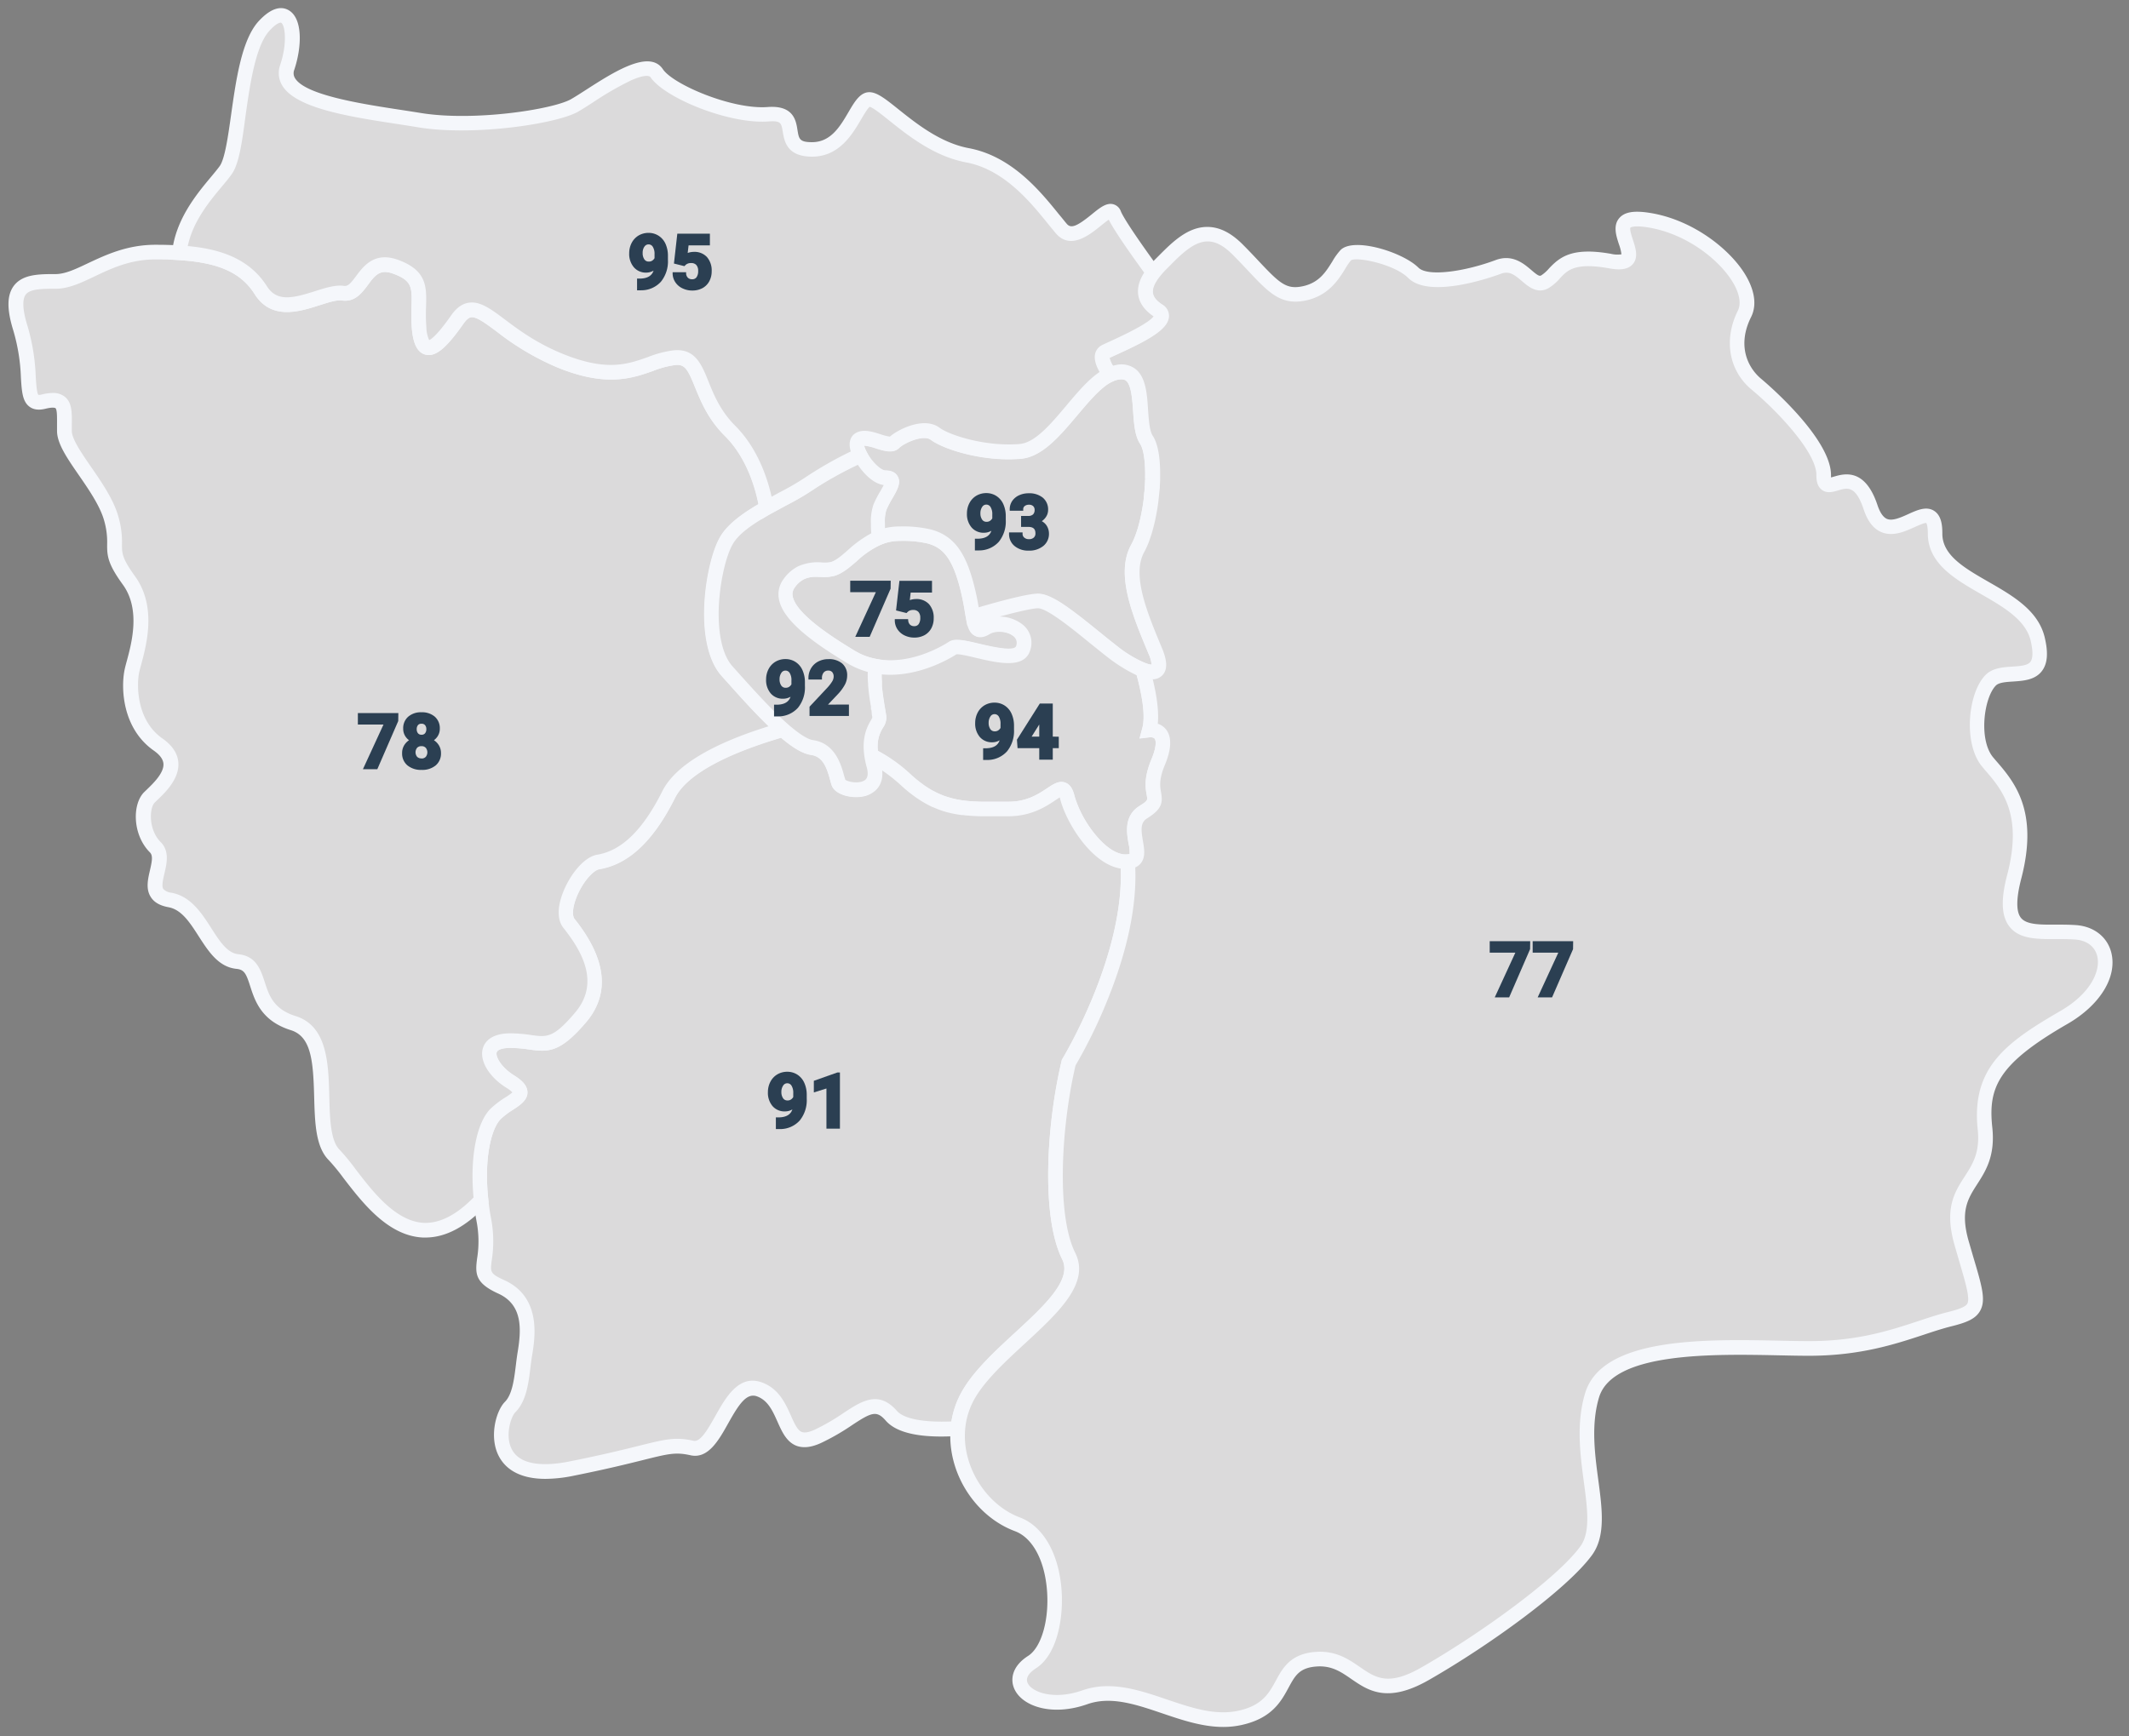
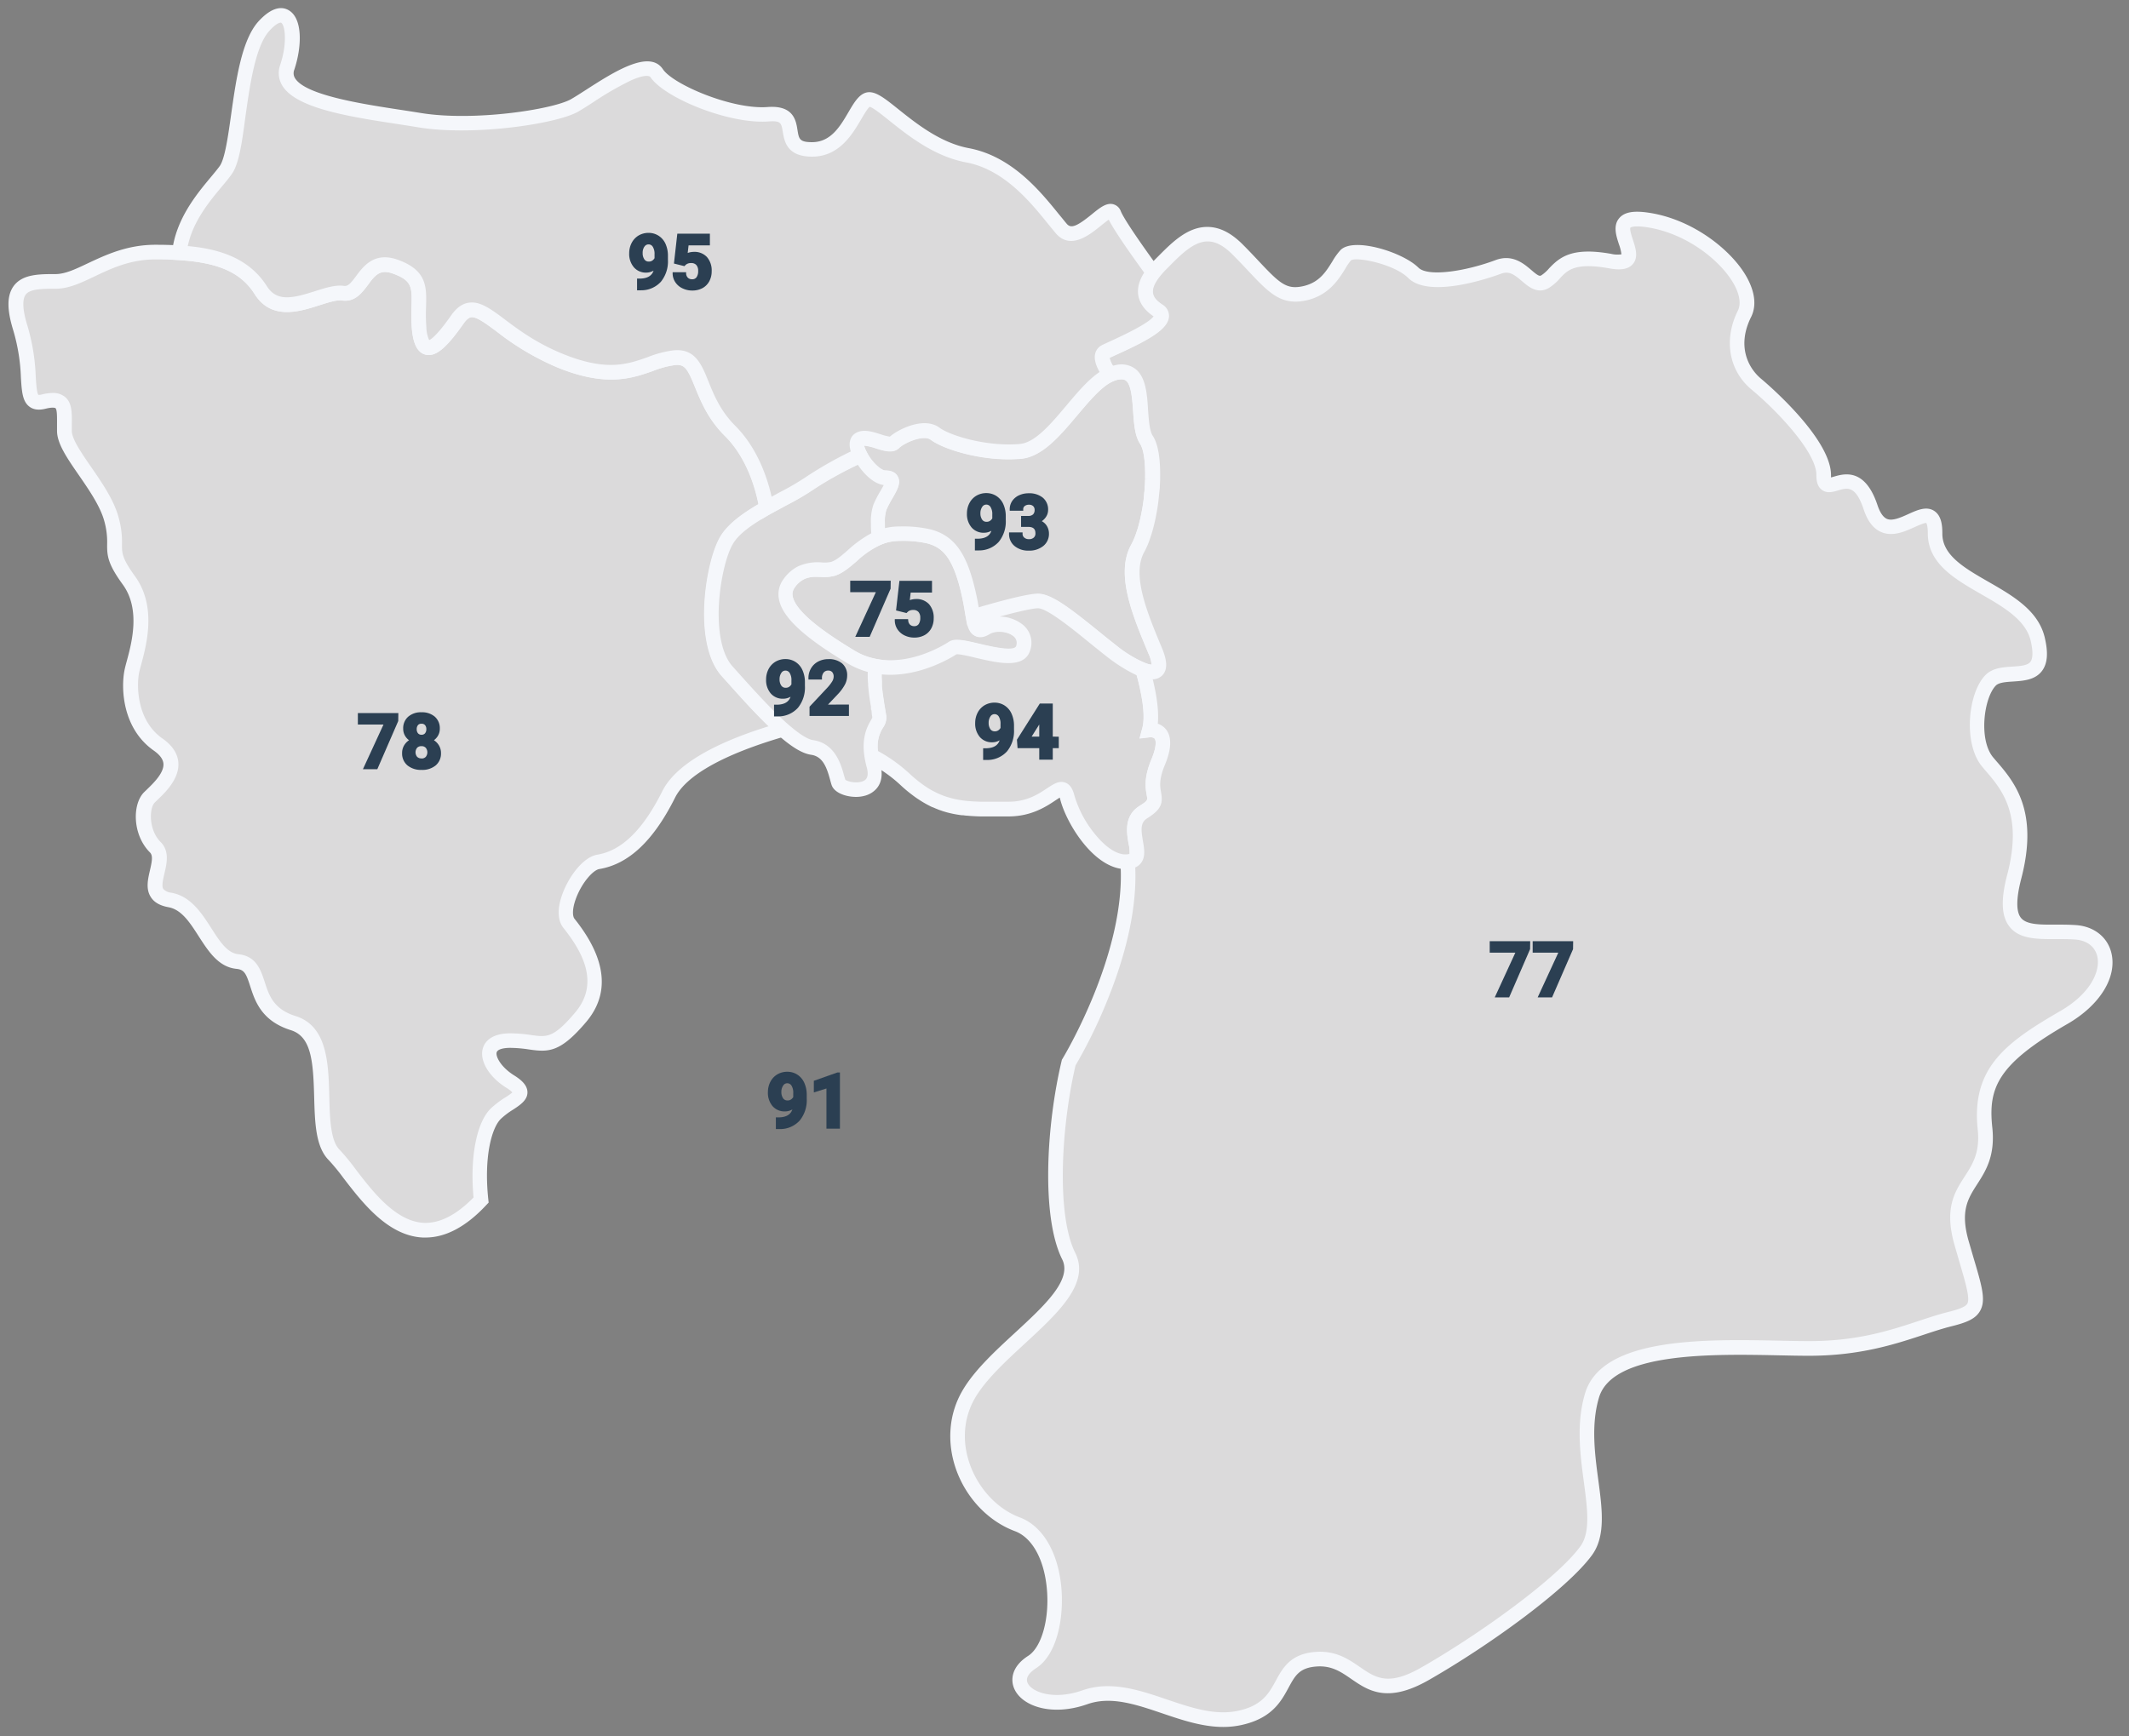
<svg xmlns="http://www.w3.org/2000/svg" viewBox="0 0 726.1 592.35">
  <rect x="0" y="0" width="726.1" height="592.35" fill="#808080" stroke="none" />
  <path d="m349 221c-2 7-21-2-24 0-2.45 1.63-14.22 8.59-26.63 6.2a25.1 25.1 0 0 1 -6.37-2.12c-.67-.32-1.34-.68-2-1.08q-2.1-1.26-4.08-2.52c-12.83-8.14-21.45-16.13-16.92-22.48a11 11 0 0 1 4.07-3.63c4-2 8.14-.46 10.93-1.37 4.7-1.53 8.63-7.71 15.56-10.55a19.15 19.15 0 0 1 7.44-1.45 40.17 40.17 0 0 1 9.85.92c5.8 1.5 9.44 5.26 12.15 14.08.24.78.46 1.54.66 2.27a111.51 111.51 0 0 1 2.23 11c.7 4 1.29 5.43 4.11 3.74 5-3.01 15-.01 13 6.99z" fill="#dbdadb" />
  <path d="m303.64 230.19a30.58 30.58 0 0 1 -5.74-.53 28 28 0 0 1 -7-2.33c-.74-.36-1.48-.76-2.2-1.19q-2.11-1.27-4.12-2.55c-12-7.6-18.06-13.69-19.13-19.17a8.62 8.62 0 0 1 1.51-6.87 13.6 13.6 0 0 1 5-4.42 16.35 16.35 0 0 1 8.14-1.33 10.8 10.8 0 0 0 3.12-.18c1.75-.57 3.58-2.14 5.7-4a35.47 35.47 0 0 1 9.69-6.52 21.56 21.56 0 0 1 8.39-1.6 42.09 42.09 0 0 1 10.48 1c6.9 1.79 11.06 6.5 13.91 15.77.25.8.47 1.58.68 2.34a94.27 94.27 0 0 1 2 9.54c.1.6.19 1.16.28 1.67.15.86.29 1.53.42 2 3.93-2.32 9.93-1.88 13.69 1a7.94 7.94 0 0 1 2.94 8.87c-1.9 6.66-11.14 4.47-18.56 2.72-2.38-.57-5.6-1.33-6.65-1.2-1.84 1.19-11.35 6.98-22.55 6.98zm-25.05-33.42a9.5 9.5 0 0 0 -4.4.84 8.44 8.44 0 0 0 -3.15 2.84 3.65 3.65 0 0 0 -.68 3c.77 3.93 6.45 9.28 16.9 15.91 1.3.83 2.65 1.66 4 2.49.58.35 1.18.67 1.79 1a22.37 22.37 0 0 0 5.75 1.92c12.08 2.33 23.52-5 24.79-5.82 1.94-1.29 4.89-.68 10.37.62 3.59.85 12 2.85 12.61.77a3 3 0 0 0 -1.18-3.52c-2.12-1.62-6-1.93-8.13-.65-.68.41-2.72 1.63-4.73.71-2.22-1-2.7-3.74-3.13-6.15-.1-.53-.19-1.1-.3-1.72a87.13 87.13 0 0 0 -1.88-9.06c-.19-.69-.41-1.43-.64-2.19-2.69-8.75-6.1-11.28-10.39-12.39a37.5 37.5 0 0 0 -9.22-.84 16.56 16.56 0 0 0 -6.48 1.26 30.83 30.83 0 0 0 -8.34 5.69c-2.42 2.08-4.71 4.05-7.41 4.93a14.33 14.33 0 0 1 -4.8.42z" fill="#f5f7fb" />
  <path d="m389.75 228.52a45.83 45.83 0 0 1 -10.75-6.52c-1.11-.86-2.24-1.77-3.39-2.69-8.22-6.62-17.22-14.31-21.61-14.31-3.37 0-14.94 3.19-22.11 5.26a111.51 111.51 0 0 0 -2.23-11c-.2-.73-.42-1.49-.66-2.27-2.71-8.82-6.35-12.58-12.15-14.08a40.17 40.17 0 0 0 -9.85-.91 19.15 19.15 0 0 0 -7.44 1.45l-.06-.75c-.08-1-.14-2.07-.17-3.07 0-.4 0-.8 0-1.19a16.09 16.09 0 0 1 .67-5.44c2-5 7-10 2-10-3.05 0-6.84-4.09-8.65-7.73-1.16-2.34-1.51-4.49-.34-5.27 3-2 10 3 12 1s10-6 14-3 17 7 29 6c11.09-.92 20.48-21.5 30.52-26.19a10.27 10.27 0 0 1 2.47-.81c11-2 6 17 10 23 1.57 2.35 2.21 7.17 2.12 12.7v.83l-.12 1.47v.74s-.05.66-.07 1-.07.88-.11 1.32-.09.87-.14 1.32c0 .29-.07.58-.1.88-.08.58-.15 1.17-.24 1.75 0 .29-.09.58-.13.87-.09.58-.19 1.16-.3 1.73a59.29 59.29 0 0 1 -1.48 6.29c-.06.19-.11.39-.17.57a3.56 3.56 0 0 1 -.13.39c-.07.25-.15.49-.24.73a26.91 26.91 0 0 1 -1.89 4.41c-5 9 1 23 6 35 3 7.13.3 8.26-4.25 6.52z" fill="#dbdadb" />
  <path d="m392.92 231.74a11.78 11.78 0 0 1 -4.06-.88 47.9 47.9 0 0 1 -11.4-6.89c-.95-.73-1.92-1.51-2.9-2.3l-.51-.41-2.49-2c-6.12-5-14.49-11.75-17.56-11.75-1.06 0-5.28.5-21.42 5.16l-2.66.77-.49-2.73c-.1-.53-.19-1.1-.3-1.72a87.13 87.13 0 0 0 -1.88-9.06c-.19-.69-.41-1.43-.64-2.19-2.69-8.75-6.1-11.28-10.39-12.39a37.5 37.5 0 0 0 -9.22-.84 16.56 16.56 0 0 0 -6.48 1.26l-3.18 1.31-.34-4.18c-.09-1.17-.15-2.21-.18-3.2 0-.43 0-.85 0-1.26a17.7 17.7 0 0 1 .87-6.36 36.15 36.15 0 0 1 2.39-4.65c.34-.59.77-1.34 1.1-2-3.79-.51-7.32-4.4-9.29-7.67h-.08l-.7-1.39c-2.73-5.51-.55-7.75.51-8.46 2.54-1.69 5.83-.66 8.72.26a17.94 17.94 0 0 0 3.16.81c2.63-2.34 11.6-7.05 17-3 3.26 2.44 15.51 6.49 27.29 5.51 5.24-.44 10.66-6.88 15.9-13.11 4.58-5.44 8.91-10.58 13.77-12.86a13 13 0 0 1 3.1-1 8 8 0 0 1 6.6 1.32c3.57 2.77 4 8.46 4.34 14 .24 3.36.5 7.17 1.58 8.79 2.23 3.35 2.61 9.53 2.54 14.13v.82.14l-.11 2.28c0 .29 0 .58-.06.87l-.45 4.34c-.05.4-.11.81-.17 1.2l-.12.83c-.1.65-.21 1.26-.33 1.86a61.39 61.39 0 0 1 -1.53 6.53l-.07.24c0 .12-.07.24-.11.36s-.1.31-.15.45-.17.54-.27.81a29.13 29.13 0 0 1 -2 4.74c-4.39 7.77 1.02 20.77 5.75 32.15l.28.66c1.18 2.85 2.49 6.91.14 9.33a4.71 4.71 0 0 1 -3.5 1.37zm-38.92-29.24c4.51 0 10.83 4.86 20.71 12.87.83.67 1.65 1.34 2.47 2l.5.41c1 .77 1.92 1.53 2.85 2.25a42.77 42.77 0 0 0 10.1 6.16 8 8 0 0 0 2.11.55 11.1 11.1 0 0 0 -1.06-3.78l-.27-.66c-5.21-12.48-11.1-26.62-5.61-36.51a24.39 24.39 0 0 0 1.71-4c.09-.25.15-.42.2-.6l.33-1a57.6 57.6 0 0 0 1.4-6c.11-.56.2-1.11.29-1.66l.12-.83c.07-.4.11-.77.16-1.13l.08-.62v-.44l.11-.95c0-.26.05-.51.08-.76l.1-1.26c0-.29 0-.62.07-.95l.09-2.07h2.5l-2.5-.09c0-.23 0-.45 0-.68.09-5.38-.55-9.59-1.7-11.31-1.82-2.73-2.1-6.86-2.41-11.23-.27-4-.62-8.95-2.42-10.35-.21-.17-.86-.67-2.64-.35a7.79 7.79 0 0 0 -1.88.62c-3.86 1.8-8 6.75-12.05 11.54-5.9 7-12 14.27-19.31 14.87-12.78 1.07-26.27-3.16-30.71-6.49-2.48-1.86-9 1.07-10.73 2.77-2 2-5 1.09-7.95.18a18 18 0 0 0 -4-.95 7 7 0 0 0 .6 1.8l.18.36c1.75 3.51 4.93 6.34 6.41 6.34 2 0 3.42.66 4.17 2 1.27 2.2-.14 4.64-1.77 7.47a33.23 33.23 0 0 0 -2.08 4 13.21 13.21 0 0 0 -.51 4.51v1.13.52a21.74 21.74 0 0 1 5.15-.59 42.09 42.09 0 0 1 10.48 1c6.9 1.79 11.06 6.5 13.91 15.77.25.8.47 1.58.68 2.34a86.58 86.58 0 0 1 1.82 8.48c10.85-3.18 17.62-4.68 20.22-4.68z" fill="#f5f7fb" />
  <path d="m395 260c-5 12 3 12-5 17-7.81 4.88 2.49 16.44-5.4 17a5.74 5.74 0 0 1 -.6 0c-9 0-18-14-20-22s-6 4-20 4c-3 0-5.75.05-8.36 0h-1.09q-1.17 0-2.31-.09c-.69 0-1.37-.08-2-.15-.46 0-.92-.08-1.37-.14l-.46-.05a36.08 36.08 0 0 1 -4.82-1l-.88-.26-.71-.23h-.08c-.33-.11-.67-.23-1-.36l-.6-.24c-.38-.15-.77-.32-1.15-.49l-.9-.43-.7-.37c-.65-.34-1.31-.72-2-1.13-.3-.19-.61-.38-.91-.59s-.57-.37-.85-.57l-.18-.13q-.45-.31-.9-.66a46.23 46.23 0 0 1 -3.73-3.11 49.9 49.9 0 0 0 -11.69-8.2c-1.32-8.42 2.69-11 2.69-12.8 0-.07 0-.16 0-.27 0-.1 0-.22-.05-.35s0-.32-.07-.5 0-.19-.05-.29v-.18l-.06-.35a.5.5 0 0 1 0-.12c0-.2-.07-.42-.11-.64s-.07-.38-.11-.58-.08-.47-.12-.72c-.05-.29-.1-.6-.16-.91l-.27-1.09c-.11-.67-.21-1.36-.31-2.08 0-.18 0-.36-.07-.54 0-.36-.09-.72-.13-1.08s-.08-.77-.11-1.16c0-.19 0-.37-.05-.56v-.41c0-.21 0-.41 0-.61a31.11 31.11 0 0 1 .07-5.39c12.41 2.39 24.18-4.57 26.63-6.2 3-2 22 7 24 0s-8-10-13-7c-2.82 1.69-3.41.21-4.11-3.74 7.17-2.07 18.74-5.26 22.11-5.26 4.39 0 13.39 7.69 21.61 14.31 1.15.92 2.28 1.83 3.39 2.69a45.83 45.83 0 0 0 10.75 6.52c2.08 7.36 3.62 15.47 2.25 20.48a4.85 4.85 0 0 1 3 .69c1.56 1.12 2.7 3.8-.03 10.34z" fill="#dbdadb" />
  <path d="m384 296.5c-10.8 0-20.34-15.56-22.43-23.89a5.27 5.27 0 0 0 -.14-.52c-.46.27-1 .65-1.54 1-3 2-8.13 5.42-15.89 5.42h-3.18c-1.81 0-3.54 0-5.22 0h-1.05c-.87 0-1.66-.05-2.44-.09s-1.46-.09-2.17-.16c-.42 0-.94-.08-1.44-.15h-.13-.33a38.9 38.9 0 0 1 -5.16-1l-.95-.28-.63-.2-.26-.1c-.36-.11-.72-.24-1.08-.38l-.65-.27c-.4-.15-.81-.33-1.2-.51h-.09c-.31-.14-.61-.28-.91-.44s-.52-.26-.77-.4c-.66-.35-1.38-.76-2.1-1.21l-.18-.11-.84-.55c-.24-.15-.56-.36-.87-.58l-.15-.11c-.34-.24-.67-.48-1-.74a46.63 46.63 0 0 1 -3.89-3.24 47.43 47.43 0 0 0 -11.1-7.79l-1.17-.57-.2-1.29c-1.07-6.85 1.06-10.56 2.21-12.55.14-.26.33-.59.43-.79v-.3c0-.1 0-.2-.05-.3l-.12-.75a1.72 1.72 0 0 1 0-.26c0-.1 0-.2-.05-.31v-.23c0-.06 0-.19-.06-.32v-.22l-.16-.17v-.86c0-.2-.06-.41-.1-.61l-.17-1.07c-.11-.66-.21-1.37-.32-2.12a3.94 3.94 0 0 0 -.06-.47l-.15-1.21c0-.42-.08-.83-.11-1.25 0-.19-.05-.4-.06-.62v-.34c0-.2 0-.43-.05-.65a33.67 33.67 0 0 1 .09-5.83l.3-2.69 2.65.52c12.07 2.32 23.51-5 24.78-5.83 1.94-1.29 4.89-.68 10.37.62 3.59.85 12 2.85 12.61.77a3 3 0 0 0 -1.18-3.52c-2.12-1.62-6-1.93-8.13-.65-.68.41-2.72 1.63-4.73.71-2.22-1-2.7-3.74-3.13-6.15l-.39-2.22 2.16-.62c12.31-3.56 20-5.36 22.8-5.36 4.51 0 10.83 4.86 20.71 12.87.83.67 1.65 1.34 2.47 2l.5.41c1 .77 1.92 1.53 2.85 2.25a42.77 42.77 0 0 0 10.1 6.16l1.18.44.35 1.22c2.27 8 3.19 14.43 2.74 19a6.55 6.55 0 0 1 1.48.73c2.32 1.58 4.34 5.17.93 13.35-2.08 5-1.64 7.42-1.29 9.37.66 3.63.14 5.77-4.69 8.79-2.31 1.44-2.22 3.58-1.5 7.79.46 2.68.94 5.46-.69 7.53a5.75 5.75 0 0 1 -4.32 2 7.27 7.27 0 0 1 -1.04-.1zm-22-29.76a3.74 3.74 0 0 1 1.37.26c1.92.74 2.64 2.74 3.06 4.39a37.46 37.46 0 0 0 6.89 13c3.68 4.61 7.47 7.11 10.68 7.11a1.72 1.72 0 0 0 .33 0h.1a2.06 2.06 0 0 0 .82-.17 13.18 13.18 0 0 0 -.35-3.55c-.65-3.79-1.63-9.5 3.78-12.88 2.77-1.74 2.75-1.88 2.42-3.66-.42-2.32-1.06-5.82 1.59-12.18 1.89-4.54 1.66-6.76.89-7.28a2.45 2.45 0 0 0 -1.3-.28l-3.6.34.91-3.48c.68-2.5.88-7.64-1.92-18a53.06 53.06 0 0 1 -10.21-6.4c-.95-.73-1.92-1.51-2.9-2.3l-.51-.41-2.49-2c-6.12-5-14.49-11.75-17.56-11.75-.85 0-3.72.32-13.09 2.84a12.9 12.9 0 0 1 7.55 2.48 7.94 7.94 0 0 1 2.94 8.87c-1.9 6.66-11.14 4.47-18.56 2.72-2.38-.57-5.6-1.33-6.65-1.2-2 1.3-13.05 8-25.47 6.85 0 .75 0 1.54.07 2.37v.53.47.43.14c0 .36.07.73.11 1.09l.12 1c0 .2.05.41.07.61.09.63.19 1.3.3 2l.16 1.06v.09l.55 3.25a3.83 3.83 0 0 1 .07.43c0 .15.05.3.07.43s.05.4.07.53v.19.38a6.15 6.15 0 0 1 -1.12 3.13 11.87 11.87 0 0 0 -1.76 8 54.23 54.23 0 0 1 11.07 8 44 44 0 0 0 3.52 2.93l.84.62.17.12.78.53c.29.2.51.33.72.47l.18.11c.6.37 1.21.72 1.79 1l.69.36.75.36c.37.16.72.32 1.07.45l.11.05.4.16c.37.15.67.25 1 .35l.22.08.48.15.85.25a33.47 33.47 0 0 0 4.48.9l.44.05c.42.05.82.1 1.22.13.73.07 1.37.11 2 .14s1.48.07 2.24.09h1.06 5.11 3.38c6.24 0 10.21-2.65 13.11-4.58 1.73-1.14 3.27-2.17 4.89-2.17z" fill="#f5f7fb" />
-   <path d="m364.5 428.5c7 14-24 30-34 47a27.84 27.84 0 0 0 -3.79 11.84c-8.28.55-18.73.21-22.71-4.34-7-8-12 1-25 7s-9-12-20-16-14 22-23 20-11 1-41 7-25-17-21-21 4-12 5-18 3-18-8-23-3-7-6-23c-.42-2.23-.74-4.44-1-6.6-1.42-13.38.66-25.1 5-29.4 5-5 13-6 5-11s-11-14 0-14 13 5 24-8 0-27-4-32 4-20 10-21 15-5 24-23c5.36-10.72 24.2-17.89 39-22.16 3.84 3.38 7.36 5.78 10 6.16 7 1 8 9 9 12s15 5 12-6a29.59 29.59 0 0 1 -.69-3.2 49.9 49.9 0 0 1 11.69 8.2 46.23 46.23 0 0 0 3.72 3.1c.31.23.6.45.9.66l.18.13c.28.2.57.39.85.57s.61.4.91.59c.66.41 1.32.79 2 1.13l.7.37.9.43c.38.17.77.34 1.15.49l.6.24c.33.13.67.25 1 .36h.08l.71.23.88.26a36.08 36.08 0 0 0 4.82 1l.46.05c.45.06.91.11 1.37.14.67.07 1.35.11 2 .15s1.53.07 2.31.09h1.09 8.36c14 0 18-12 20-4s11 22 20 22a5.74 5.74 0 0 0 .6 0c2.33 31.9-20.1 68.53-20.1 68.53-4.99 20.98-6.99 51.98.01 65.98z" fill="#dbdadb" />
-   <path d="m186.06 504.49c-9.51 0-13.87-3.88-15.87-7.62-3.48-6.5-1.07-15.52 2-18.64 2.52-2.52 3.16-7.77 3.73-12.4.18-1.49.35-2.88.57-4.24 1.3-7.79 2-16.43-6.56-20.31-7.92-3.6-7.91-6.78-7.2-12.07a36.3 36.3 0 0 0 -.23-12.75c-.43-2.28-.76-4.57-1-6.81-1.5-14.13.73-26.47 5.68-31.42a31.24 31.24 0 0 1 5.08-3.88 21.83 21.83 0 0 0 2.39-1.7 10.41 10.41 0 0 0 -2-1.53c-6-3.73-9.29-9.27-8.09-13.47.55-1.92 2.51-5.15 9.42-5.15a48.85 48.85 0 0 1 7.08.59c5.37.74 7.6 1.06 15-7.7 8.76-10.36 1.89-21.41-4-28.83-2.1-2.62-2.17-6.89-.2-12 2.24-5.85 7-12.19 11.74-13 8.33-1.38 15.58-8.47 22.17-21.65 4.55-9.1 18.19-17 40.53-23.44l1.31-.38 1 .9c4.84 4.26 7.41 5.38 8.72 5.56 7.62 1.09 9.64 8.62 10.61 12.24.12.45.23.86.34 1.21.9.71 4.41 1.43 6.4.3.46-.26 1.86-1.06.89-4.61a30.11 30.11 0 0 1 -.75-3.48l-.72-4.72 4.29 2.09a52.93 52.93 0 0 1 12.28 8.61 44 44 0 0 0 3.52 2.93l.2.15.64.47.17.12.78.53c.29.2.51.33.72.47l.18.11c.6.37 1.21.72 1.79 1l.69.36.75.36c.37.16.72.32 1.07.45l.11.05.4.16c.37.15.67.25 1 .35l.22.08.48.15.85.25a33.47 33.47 0 0 0 4.48.9l.44.05c.42.05.82.1 1.22.13.73.07 1.37.11 2 .14s1.48.07 2.24.09h1.06 5.11 3.21c6.24 0 10.21-2.65 13.11-4.58 2.21-1.47 4.12-2.74 6.26-1.92 1.92.74 2.64 2.74 3.06 4.39 2 7.91 10.41 20.11 17.57 20.11a1.72 1.72 0 0 0 .33 0l2.57-.27.19 2.58c1 13.61-2.15 29.54-9.35 47.34a171.86 171.86 0 0 1 -10.9 22.33c-5 21.51-6.48 51.18-.1 63.92 5.17 10.34-5.71 20.38-17.22 31-6.51 6-13.24 12.22-16.87 18.39a25.37 25.37 0 0 0 -3.45 10.79l-.18 2.13-2.14.14c-12.68.85-21-.9-24.76-5.18-3.12-3.56-4.74-3-11.63 1.57a77.47 77.47 0 0 1 -10.44 6c-3.3 1.52-6 1.83-8.35 1-3.44-1.29-5-4.8-6.52-8.2-1.68-3.76-3.26-7.31-7-8.68-3.61-1.32-6.25 2.82-9.87 9.28-3.19 5.7-6.81 12.15-12.82 10.81-5.09-1.13-7.45-.54-16.24 1.65-5.3 1.32-12.54 3.12-23.73 5.36a48.38 48.38 0 0 1 -9.46 1.04zm-12.06-146.99c-2.58 0-4.34.58-4.61 1.53-.41 1.43 1.46 5.05 5.94 7.85 2.11 1.32 4.54 3.17 4.56 5.77s-2.34 4.25-4.85 5.89a25.65 25.65 0 0 0 -4.27 3.23c-3.11 3.11-5.77 13-4.24 27.37.21 2.1.52 4.25.93 6.4a41.4 41.4 0 0 1 .26 14.33c-.54 4.09-.61 4.61 4.31 6.85 12.75 5.8 10.43 19.74 9.44 25.69-.21 1.25-.38 2.59-.55 4-.66 5.44-1.41 11.6-5.15 15.34-1.55 1.54-3.64 8.13-1.17 12.74 3.2 6 12.59 5.5 19.91 4 11.07-2.22 18.25-4 23.5-5.31 9-2.23 12.3-3.07 18.53-1.68 2.4.53 5-4.2 7.38-8.37 3.59-6.42 8.07-14.4 15.93-11.54 5.78 2.1 8.06 7.23 9.9 11.35 1.14 2.57 2.22 5 3.71 5.55 1 .38 2.5.1 4.49-.82a72 72 0 0 0 9.79-5.69c6.11-4 11.88-7.84 18.14-.69 2.39 2.73 9.11 4 18.6 3.61a30.22 30.22 0 0 1 3.87-10.73c4-6.8 11-13.27 17.78-19.52 10.09-9.31 19.62-18.11 16.13-25.09-7.17-14.36-5.45-45.6-.19-67.7l.09-.39.21-.34c.21-.35 20.95-34.63 19.86-64.83-10.06-1.55-18.69-15.87-20.66-23.75a5.27 5.27 0 0 0 -.14-.52c-.46.27-1 .65-1.54 1-3 2-8.13 5.42-15.89 5.42h-3.18c-1.81 0-3.54 0-5.22 0h-1.05c-.87 0-1.66-.05-2.44-.09s-1.46-.09-2.17-.16c-.42 0-.94-.08-1.44-.15h-.13-.33a38.9 38.9 0 0 1 -5.16-1l-.95-.28-.63-.2-.26-.1c-.36-.11-.72-.24-1.08-.38l-.65-.27c-.4-.15-.81-.33-1.2-.51h-.09c-.31-.14-.61-.28-.91-.44s-.52-.26-.77-.4c-.66-.35-1.38-.76-2.1-1.21l-.18-.11-.84-.55c-.24-.15-.56-.36-.87-.58l-.15-.11-.78-.57-.19-.14a48.48 48.48 0 0 1 -3.92-3.27 54.39 54.39 0 0 0 -6.44-5.1c.64 6.24-4 8.18-5.52 8.65-4.22 1.27-10.58-.16-11.72-3.6-.16-.48-.32-1.07-.5-1.73-1.13-4.2-2.47-8-6.48-8.58-2.75-.4-6-2.26-10.27-5.86-19.9 5.89-32.38 13-36.14 20.5-7.36 14.71-15.81 22.68-25.83 24.35-2.08.34-5.84 4.47-7.89 9.84-1.4 3.66-1.3 6.22-.57 7.13 10.88 13.59 12.21 25.43 4 35.17-8.82 10.3-12.77 10.3-19.56 9.3a44.15 44.15 0 0 0 -6.39-.5z" fill="#f5f7fb" />
  <path d="m267 248.84c-14.78 4.27-33.62 11.44-39 22.16-9 18-18 22-24 23s-14 16-10 21 15 19 4 32-13 8-24 8-8 9 0 14 0 6-5 11c-4.3 4.3-6.38 16-5 29.4-25.29 27-41.37-6.73-50-15.4-9-9 2-40-14-45s-9-20-19-21-12-19-23-21 0-13-5-18-5-14-2-17 13-11 3-18-10-20-9-25 7-20-1-31-3-10-6-21-16-23-16-30 1-12-7-10-3-9-8-25 3-16 12-16 18-10 34-10c2.82 0 5.55.06 8.17.23 12.23.77 22.07 3.71 27.83 12.77 7 11 21 0 28 1s7-13 18-9 7 10 8 21 6 7 13-3 13 5 35 14 29 0 39-1 7 13 19 25c8.28 8.28 11.32 19.88 12.41 26.29-5.56 3.14-10.89 6.71-13.41 10.71a18.5 18.5 0 0 0 -1.15 2.2c-4.39 9.91-7.15 33.58 1.15 42.8 5.58 6.2 12.71 14.33 19 19.84z" fill="#dbdadb" />
  <path d="m145.15 422.16c-.32 0-.64 0-1 0-11.93-.6-20.62-12-27-20.27a68.85 68.85 0 0 0 -5-6.1c-4.54-4.55-4.75-12.78-5-21.5-.32-12.41-1-20.71-8-22.88-10-3.14-12.21-10-13.81-14.95-1.37-4.28-2-5.69-4.69-5.95-6.16-.62-9.58-6-12.89-11.13-3-4.67-5.83-9.09-10.31-9.9-2.89-.53-4.86-1.65-6-3.44-1.81-2.77-1-6.16-.31-9.16s1.09-5 0-6.09c-6-6-6.08-16.45-2-20.54l.94-.91c2.06-2 5.9-5.62 5.66-8.82-.12-1.52-1.21-3-3.26-4.45-10.78-7.54-11.27-21.31-10-27.54.17-.84.44-1.87.77-3.07 1.66-6.15 4.74-17.6-1.34-26-5.17-7.1-5.41-9.87-5.37-13.8a26.1 26.1 0 0 0 -1-8c-1.37-5-5.23-10.61-8.63-15.54-4-5.79-7.46-10.8-7.46-15.12 0-.74 0-1.46 0-2.15 0-2.16.08-5.13-.54-5.62 0 0-.65-.48-3.37.2-2.28.57-4.07.35-5.46-.67-2.43-1.78-2.65-5.2-2.95-9.93a64.16 64.16 0 0 0 -2.59-16.08c-2.24-7.2-2.2-12 .13-15.19 3-4.06 8.71-4.06 14.26-4.06 3.29 0 6.89-1.71 11.05-3.69 6.02-2.81 13.31-6.31 23.02-6.31 3.17 0 5.89.08 8.33.24 10.14.63 22.7 2.78 29.78 13.92 3.4 5.34 8.7 4.13 16.39 1.67 3.59-1.14 7-2.22 9.85-1.81 1.38.21 2.29-.81 4.18-3.36 2.5-3.36 6.27-8.44 14.32-5.51 9.88 3.59 9.72 9.3 9.53 15.9a59.39 59.39 0 0 0 .11 7.22 11 11 0 0 0 .95 4.25c.7-.29 2.78-1.69 7.51-8.45 1.77-2.53 3.7-3.93 5.9-4.29 3.87-.63 7.49 2 12.48 5.76s10.89 8.08 19.62 11.65c15 6.12 22.16 3.57 29.13 1.1a36.44 36.44 0 0 1 8.67-2.28c7.33-.73 9.54 4.76 11.89 10.58 1.8 4.48 4.05 10.06 9.13 15.14 8.81 8.81 12 21.1 13.1 27.64l.3 1.73-1.53.87c-4.58 2.58-10.14 6-12.52 9.85a15.62 15.62 0 0 0 -1 1.91c-4 9-6.84 31.69.73 40.1l1.86 2.08c5.09 5.67 11.43 12.74 16.91 17.55l3.43 3-4.39 1.27c-20.64 6-33.59 13.19-37.43 20.88-7.36 14.71-15.81 22.68-25.83 24.35-2.08.34-5.84 4.47-7.89 9.84-1.4 3.66-1.3 6.22-.57 7.13 10.88 13.59 12.21 25.43 4 35.17-8.81 10.4-12.76 10.4-19.55 9.4a44.15 44.15 0 0 0 -6.39-.54c-2.58 0-4.34.58-4.61 1.53-.41 1.43 1.46 5.05 5.94 7.85 2.11 1.32 4.54 3.17 4.56 5.77s-2.34 4.25-4.85 5.89a25.65 25.65 0 0 0 -4.27 3.23c-3.11 3.11-5.77 13-4.24 27.37l.12 1.14-.79.83c-6.86 7.38-13.86 11.09-20.71 11.09zm-127.15-288.11a6.38 6.38 0 0 1 4.06 1.26c2.55 2 2.49 5.54 2.43 9.62v2.07c0 2.76 3.34 7.6 6.57 12.28 3.63 5.26 7.75 11.22 9.34 17.06a30.39 30.39 0 0 1 1.2 9.38c0 3 0 4.68 4.41 10.81 7.49 10.3 4 23.26 2.13 30.21-.3 1.11-.56 2.07-.7 2.75-.82 4.12-1 16.18 8 22.46 3.34 2.34 5.15 5.09 5.39 8.18.41 5.56-4.54 10.28-7.2 12.81l-.85.83c-1.89 1.89-2.16 9.31 2 13.46 3.1 3.1 2.1 7.36 1.29 10.78-.49 2.11-1 4.29-.36 5.27a4.43 4.43 0 0 0 2.75 1.26c6.62 1.2 10.34 7 13.62 12.12 2.79 4.36 5.43 8.48 9.18 8.85 6.14.62 7.63 5.29 9 9.41 1.47 4.59 3 9.33 10.55 11.69 10.88 3.41 11.21 16.23 11.5 27.54.19 7.35.39 15 3.52 18.08a71.53 71.53 0 0 1 5.43 6.6c5.75 7.53 13.63 17.83 23.24 18.32 5.41.24 11.12-2.64 17-8.65-1.26-13.65 1-25.45 5.79-30.27a31.24 31.24 0 0 1 5.08-3.88 21.83 21.83 0 0 0 2.39-1.7 10.41 10.41 0 0 0 -2-1.53c-6-3.73-9.29-9.27-8.09-13.47.55-1.92 2.51-5.15 9.42-5.15a48.85 48.85 0 0 1 7.08.59c5.37.74 7.6 1.06 15-7.7 8.76-10.36 1.89-21.41-4-28.83-2.1-2.62-2.17-6.89-.2-12 2.24-5.85 7-12.19 11.74-13 8.33-1.38 15.58-8.47 22.17-21.65 4.26-8.51 16.47-16 36.31-22.17-4.81-4.64-9.86-10.27-14.07-15l-1.86-2.07c-9.42-10.46-6-35.54-1.58-45.48a21.2 21.2 0 0 1 1.32-2.52c2.68-4.29 8-7.89 12.75-10.67-1.25-6.2-4.26-16.1-11.4-23.23-5.92-5.77-8.35-11.91-10.35-16.77-2.52-6.25-3.51-7.8-6.75-7.47a32 32 0 0 0 -7.5 2c-7.12 2.51-16 5.64-32.7-1.2a91 91 0 0 1 -20.69-12.26c-3.71-2.75-6.91-5.14-8.71-4.84-.78.13-1.66.88-2.6 2.22-5.93 8.47-9.57 11.42-13 10.51s-4.27-5.41-4.57-8.71a61.88 61.88 0 0 1 -.13-7.82c.18-6.33.25-8.7-6.23-11.06-4.36-1.58-6 .21-8.61 3.79-2 2.66-4.43 6-8.89 5.34-1.75-.26-4.74.7-7.63 1.62-6.92 2.21-16.41 5.23-22.13-3.76-4.61-7.36-12.35-10.8-25.86-11.63-2.33-.16-4.95-.23-8-.23-8.58 0-15.07 3.09-20.8 5.82-4.52 2.15-8.78 4.18-13.2 4.18s-8.75 0-10.23 2c-.88 1.19-1.48 4 .62 10.73a69.79 69.79 0 0 1 2.8 17.26c.15 2.39.36 5.66.92 6.22h.19a4.59 4.59 0 0 0 1.09-.17 15.5 15.5 0 0 1 3.61-.49z" fill="#f5f7fb" />
  <path d="m300 173a16.09 16.09 0 0 0 -.69 5.44v1.19c0 1 .09 2 .17 3.07l.06.75c-6.93 2.84-10.86 9-15.56 10.55-2.79.91-6.93-.63-10.93 1.37a11 11 0 0 0 -4.05 3.63c-4.53 6.35 4.09 14.34 16.92 22.48q2 1.26 4.08 2.52c.66.4 1.33.76 2 1.08a25.1 25.1 0 0 0 6.37 2.12 31.11 31.11 0 0 0 -.07 5.39v.61.41c0 .19 0 .37.05.56 0 .39.07.78.11 1.16s.09.72.13 1.08c0 .18 0 .36.07.54.1.72.2 1.41.31 2.08l.15.95c.06.31.11.62.16.91q.06.38.12.72c0 .2.07.39.11.58s.07.44.11.64a.5.5 0 0 0 0 .12l.06.35v.18c0 .1 0 .2.05.29s.05.35.07.5 0 .25.05.35v.27c0 1.79-4 4.38-2.69 12.8a29.59 29.59 0 0 0 .84 3.31c3 11-11 9-12 6s-2-11-9-12c-2.66-.38-6.18-2.78-10-6.16-6.27-5.51-13.4-13.64-19-19.84-8.3-9.22-5.54-32.89-1.15-42.8a18.5 18.5 0 0 1 1.15-2.2c2.52-4 7.85-7.57 13.41-10.71s11.12-5.81 14.59-8.29c5-3.59 13.16-7.7 17.34-9.73 1.81 3.64 5.6 7.73 8.65 7.73 5.01 0 .01 5-1.99 10z" fill="#dbdadb" />
  <path d="m292 271.85c-3.66 0-7.51-1.46-8.38-4.06-.16-.48-.32-1.07-.5-1.73-1.13-4.2-2.47-8-6.48-8.58-3-.43-6.56-2.58-11.32-6.76-5.7-5-12.15-12.2-17.33-18l-1.86-2.07c-9.42-10.46-6-35.54-1.58-45.48a21.2 21.2 0 0 1 1.32-2.52c3-4.76 9.2-8.68 14.3-11.56 1.89-1.09 3.83-2.09 5.63-3.09a90.4 90.4 0 0 0 8.75-5.07c5.14-3.68 13.29-7.81 17.7-9.95l.52-.25h2.12l.7 1.39c1.75 3.51 4.93 6.34 6.41 6.34 2 0 3.42.66 4.17 2 1.27 2.2-.14 4.64-1.77 7.47a33.23 33.23 0 0 0 -2.08 4 13.32 13.32 0 0 0 -.51 4.51v1.13c0 .89.08 1.86.16 2.94l.21 2.56-1.69.69a30.94 30.94 0 0 0 -8.33 5.69c-2.42 2.08-4.71 4.05-7.41 4.93a14.33 14.33 0 0 1 -4.8.42c-2-.05-4-.1-5.78.81a8.44 8.44 0 0 0 -3.15 2.84 3.65 3.65 0 0 0 -.68 3c.77 3.93 6.45 9.28 16.9 15.91 1.3.83 2.65 1.66 4 2.49.58.35 1.18.67 1.79 1a22.37 22.37 0 0 0 5.75 1.92l2.28.43-.26 2.31a28.59 28.59 0 0 0 -.06 5v.53.47.43.06c0 .36.07.73.11 1.09l.12 1c0 .2.05.41.07.61.09.63.19 1.3.3 2l.16 1.06v.09l.55 3.25a3.83 3.83 0 0 1 .07.43c0 .15.05.3.07.43s.05.4.07.53v.19.38a6.15 6.15 0 0 1 -1.12 3.13c-1 1.76-2.4 4.18-1.6 9.28a28.54 28.54 0 0 0 .63 2.94c2.23 8.15-3.31 10.51-5.06 11a11.67 11.67 0 0 1 -3.11.44zm-3.7-5.85c.9.71 4.41 1.43 6.4.3.46-.26 1.86-1.06.89-4.61a30.11 30.11 0 0 1 -.75-3.48c-1.07-6.84 1.06-10.55 2.21-12.54.14-.26.33-.59.43-.79v-.3c0-.1 0-.2-.05-.3l-.12-.75a1.72 1.72 0 0 1 0-.26c0-.1 0-.2-.05-.31v-.23c0-.06 0-.19-.06-.32v-.22l-.16-.17v-.86c0-.2-.06-.41-.1-.61l-.17-1.07c-.11-.66-.21-1.37-.32-2.12a3.94 3.94 0 0 0 -.06-.47l-.15-1.21c0-.42-.08-.83-.11-1.25 0-.19-.05-.4-.06-.62v-.34c0-.2 0-.43-.05-.65-.08-1.27-.1-2.47-.07-3.6a27.65 27.65 0 0 1 -4.83-1.82c-.74-.36-1.48-.76-2.2-1.19q-2.11-1.27-4.12-2.55c-12-7.6-18.06-13.69-19.13-19.17a8.62 8.62 0 0 1 1.51-6.87 13.6 13.6 0 0 1 5-4.42 16.35 16.35 0 0 1 8.14-1.33 10.8 10.8 0 0 0 3.12-.18c1.75-.57 3.58-2.14 5.7-4a39.5 39.5 0 0 1 8-5.76c-.05-.77-.09-1.5-.11-2.2 0-.43 0-.85 0-1.26a17.7 17.7 0 0 1 .87-6.36 36.67 36.67 0 0 1 2.39-4.64c.34-.59.77-1.34 1.1-2-3.5-.47-6.77-3.82-8.81-6.9a124.31 124.31 0 0 0 -15.13 8.43 90.82 90.82 0 0 1 -9.29 5.42c-1.81 1-3.68 2-5.52 3-4.58 2.59-10.14 6-12.52 9.86a15.62 15.62 0 0 0 -1 1.91c-2.19 4.94-3.78 13.26-4 20.69-.22 8.91 1.45 15.81 4.69 19.41l1.86 2.08c5.09 5.67 11.43 12.74 16.91 17.55 4.84 4.26 7.41 5.38 8.72 5.56 7.62 1.09 9.64 8.62 10.61 12.24.17.49.28.9.39 1.28z" fill="#f5f7fb" />
  <path d="m704 347c-19 11-29 19-27 38s-14 18-8 39 8 23-4 26-25 10-48 10-68-4-74 16 6 42-2 53-34 30-55 42-22-6-37-5-8 16-26 20-36-13-53-7-29-5-18-12 11-41-5-47c-12.43-4.66-21.54-18.67-20.29-32.66a27.84 27.84 0 0 1 3.79-11.84c10-17 41-33 34-47s-5-45 0-66c0 0 22.43-36.63 20.1-68.53 7.89-.53-2.41-12.09 5.4-17 8-5 0-5 5-17 2.73-6.54 1.59-9.22 0-10.31a4.85 4.85 0 0 0 -3-.69c1.37-5-.17-13.12-2.25-20.48 4.55 1.74 7.22.61 4.25-6.52-5-12-11-26-6-35a26.91 26.91 0 0 0 1.89-4.41c.09-.24.17-.48.24-.73a3.56 3.56 0 0 0 .13-.39c.06-.18.11-.38.17-.57a59.29 59.29 0 0 0 1.48-6.29c.11-.57.21-1.15.3-1.73 0-.29.09-.58.13-.87.09-.58.16-1.17.24-1.75 0-.3.07-.59.1-.88.05-.45.09-.89.14-1.32s.07-.88.11-1.32 0-.66.07-1 0-.49 0-.74l.06-1.48c0-.28 0-.55 0-.83.09-5.53-.55-10.35-2.12-12.7-4-6 1-25-10-23a10.27 10.27 0 0 0 -2.48.81c-1.95-2.79-3.95-6.59-1.52-7.81 4-2 24-10 18-14-5.1-3.4-5.86-7.52-1.68-13a31.52 31.52 0 0 1 2.74-2.96c7-7 15-16 26-5s14 17 23 15 11-10 14-13 18 1 23 6 21 1 29-2 11 8 16 5 5-10 22-7-7-17 13-14 38 22 33 32-2 19 4 24 23 21 23 31 10-7 16 11 22-8 22 9 31 19 35 36-11 9-16 14-7 21-1 28 15 16 9 39 8 18 21 19 15 18-4 29z" fill="#dbdadb" />
  <path d="m417.2 589.12c-7.12 0-14.08-2.36-20.86-4.66-9-3.05-17.5-5.93-25.51-3.1-11.95 4.21-22 .78-24.78-5-1.54-3.16-1.14-7.83 4.61-11.49 4.68-3 7.4-13 6.32-23.41-1-9.82-5.08-17-10.86-19.14-13.82-5.18-23.23-20.32-21.9-35.22a30.32 30.32 0 0 1 4.13-12.89c4-6.8 11-13.27 17.78-19.52 10.09-9.31 19.62-18.11 16.13-25.09-7.17-14.36-5.45-45.6-.19-67.7l.09-.39.21-.34c.22-.36 22-36.33 19.74-67l-.19-2.51 2.51-.16a2.06 2.06 0 0 0 .82-.17 13.18 13.18 0 0 0 -.35-3.55c-.65-3.79-1.63-9.5 3.78-12.88 2.77-1.74 2.75-1.88 2.42-3.66-.42-2.32-1.06-5.82 1.59-12.18 1.89-4.54 1.66-6.76.89-7.28a2.35 2.35 0 0 0 -1.26-.28l-3.72.47 1-3.61c.71-2.6.9-8-2.25-19.14l-1.35-4.81 4.65 1.78a8 8 0 0 0 2.11.55 11.1 11.1 0 0 0 -1.06-3.78l-.27-.66c-5.21-12.48-11.1-26.62-5.61-36.51a24.39 24.39 0 0 0 1.71-4c.09-.25.15-.42.2-.6l.33-1a57.6 57.6 0 0 0 1.4-6c.11-.56.2-1.11.29-1.66l.12-.83c.07-.4.11-.77.16-1.13l.08-.62v-.44l.11-.95c0-.26.05-.51.08-.76l.1-1.26c0-.29 0-.62.07-.94l.09-2.08h2.5l-2.5-.09c0-.23 0-.45 0-.68.09-5.38-.55-9.59-1.7-11.31-1.82-2.73-2.1-6.86-2.41-11.23-.27-4-.62-8.95-2.42-10.35-.21-.17-.86-.67-2.64-.35a7.79 7.79 0 0 0 -1.88.62l-1.9.88-1.2-1.72c-2.52-3.61-3.49-6.42-2.94-8.59a4.4 4.4 0 0 1 2.35-2.88c.58-.3 1.49-.71 2.6-1.22 10.65-4.84 14.1-7.32 14.95-8.59-3-2-4.75-4.45-5.2-7.13-.48-2.92.53-6 3.1-9.33a36.64 36.64 0 0 1 2.9-3.27l.87-.87c4.66-4.69 9.94-10 16.69-10 4.1 0 8 1.92 12 5.88 2.18 2.18 4.05 4.17 5.69 5.92 7.1 7.54 9.39 9.65 15 8.41s7.87-5.07 10-8.47a21.89 21.89 0 0 1 2.78-3.86c4.52-4.51 21.3.76 26.54 6 3.28 3.28 16.23 1.22 26.35-2.57 5.68-2.13 9.58 1.19 12.16 3.39 2.31 2 2.84 2.17 3.43 1.81a12.72 12.72 0 0 0 2.61-2.34c3.84-4.09 8.08-7.28 21.11-5a9.19 9.19 0 0 0 3.6.17 15.36 15.36 0 0 0 -.85-3.39c-.93-2.84-2.09-6.37.08-8.93 1.75-2.08 4.87-2.65 10.11-1.86 15.49 2.32 29 13.41 33.76 22.66 2.52 4.86 2.91 9.33 1.11 12.93-4.73 9.45-1.36 17 3.36 21 1 .81 23.9 20.06 23.9 32.92v.79c.3-.07.65-.18.94-.26 3.45-1 10.63-3.13 14.9 9.68.86 2.57 1.94 4.15 3.21 4.71 1.89.83 4.78-.48 7.34-1.64 3-1.36 6.15-2.78 8.77-1.09s2.81 5.24 2.81 7.81c0 7.36 7.6 11.73 15.65 16.35 8.41 4.83 17.11 9.83 19.28 19.08 1.23 5.22.94 8.81-.91 11.32-2.35 3.16-6.34 3.42-9.87 3.66-2.38.15-4.84.31-5.88 1.36-4.11 4.11-6 18.59-.87 24.6l.81.95c6.24 7.2 14.77 17.07 8.71 40.31-1.75 6.73-1.8 11.22-.15 13.35 1.87 2.41 6.48 2.39 11.84 2.36 2.3 0 4.68 0 7.08.17 6.14.47 10.74 4.17 12 9.65 1.88 8.24-4 17.67-14.92 24-23.91 13.76-27.21 21.76-25.72 35.5 1 9.62-2.27 14.73-5.17 19.24-3.13 4.88-5.84 9.09-2.92 19.33l1.65 5.68c3 10.06 4.3 14.65 2.24 18.24-1.56 2.72-4.6 3.93-9.68 5.2-3.07.76-6.26 1.82-9.65 2.94-9.62 3.17-21.6 7.13-39 7.13-3.08 0-6.55-.07-10.23-.15-22.58-.46-56.72-1.16-61.38 14.37-2.77 9.26-1.43 19.33-.24 28.2 1.31 9.83 2.55 19.12-2.13 25.55-8.43 11.59-35 30.82-55.78 42.7-14.06 8-20.58 3.55-26.33-.41-3.58-2.47-6.68-4.59-11.74-4.27-6 .4-7.44 3.14-9.69 7.28-2.5 4.62-5.62 10.38-15.94 12.67a29.22 29.22 0 0 1 -6.3.68zm-39.36-13.91c6.76 0 13.51 2.28 20.1 4.52 8.51 2.88 16.54 5.6 24.52 3.83s10.29-5.87 12.63-10.17 5-9.3 13.74-9.88c6.79-.46 11.12 2.51 14.92 5.13 5.41 3.72 9.68 6.67 21 .19 19.9-11.37 46.29-30.4 54.22-41.3 3.5-4.81 2.44-12.75 1.21-21.94-1.25-9.38-2.67-20 .42-30.31 5.75-19.16 40.72-18.45 66.27-17.93 3.65.08 7.09.15 10.12.15 16.56 0 27.63-3.66 37.39-6.88 3.48-1.15 6.76-2.24 10-3.05 3-.74 5.86-1.61 6.56-2.82 1-1.74-.47-6.76-2.7-14.35-.5-1.73-1.06-3.63-1.65-5.71-3.55-12.42 0-18 3.51-23.41 2.69-4.19 5.23-8.14 4.4-16-2.22-21.11 9.74-29.71 28.24-40.42 10.24-5.93 13.68-13.6 12.55-18.57-.77-3.37-3.5-5.47-7.49-5.78-2.2-.17-4.47-.15-6.67-.15-6.4 0-12.44.06-15.82-4.29-2.73-3.52-3-9.14-.74-17.68 5.4-20.7-1.83-29.06-7.65-35.78l-.83-1c-6.61-7.71-5-25.3 1.13-31.4 2.38-2.37 5.94-2.61 9.09-2.81 2.68-.18 5.22-.34 6.18-1.65.61-.82 1.12-2.74.07-7.2-1.68-7.13-9.43-11.58-16.92-15.88-8.92-5.13-18.15-10.43-18.15-20.69 0-2.53-.4-3.38-.53-3.58-.7-.06-2.75.86-4 1.42-3.33 1.5-7.48 3.38-11.41 1.66-2.66-1.16-4.6-3.69-5.94-7.71-2.75-8.23-5.53-7.41-8.75-6.46-1.76.51-3.76 1.1-5.5-.2s-1.88-3.53-1.88-5.13c0-7.77-13.56-22-22.1-29.08-7.79-6.49-9.61-17.1-4.64-27 1-2.07.66-5-1.07-8.39-4.24-8.15-16.21-17.94-30.06-20-4.63-.69-5.55.13-5.55.14-.33.54.46 3 .85 4.16.91 2.78 1.94 5.94 0 8.24s-5.47 2-8.31 1.45c-11.44-2-14 .65-16.6 3.48a16.85 16.85 0 0 1 -3.68 3.2c-3.85 2.32-7-.34-9.26-2.29-2.62-2.23-4.37-3.55-7.15-2.51-2.46.92-24.27 8.81-31.65 1.43-4.69-4.69-17.6-7.32-19.5-6a19.3 19.3 0 0 0 -2 2.93c-2.23 3.6-5.61 9-13.15 10.71-8.62 1.92-12.8-2.52-19.72-9.86-1.62-1.73-3.46-3.69-5.59-5.81-3-3-5.73-4.42-8.43-4.42-4.67 0-9 4.34-13.14 8.53l-.88.89a27.46 27.46 0 0 0 -2.47 2.78c-1.66 2.16-2.38 4-2.13 5.46s1.3 2.63 3.22 3.91a4.43 4.43 0 0 1 2.21 4.15c-.34 4.21-6.6 7.83-18.05 13l-2.16 1a8.29 8.29 0 0 0 1.14 2.67c.35-.09.69-.17 1-.23a8 8 0 0 1 6.6 1.32c3.57 2.77 4 8.46 4.34 14 .24 3.36.5 7.17 1.58 8.79 2.23 3.35 2.61 9.53 2.54 14.13v.82.14l-.11 2.28c0 .29 0 .58-.06.87l-.45 4.34c-.05.4-.11.81-.17 1.21l-.12.82c-.1.65-.21 1.26-.33 1.86a61.39 61.39 0 0 1 -1.53 6.53l-.07.24c0 .12-.07.24-.11.36s-.1.31-.15.45-.17.54-.27.81a29.13 29.13 0 0 1 -2 4.74c-4.44 7.77.97 20.77 5.7 32.15l.28.66c1.18 2.85 2.49 6.91.14 9.33a4.6 4.6 0 0 1 -3.27 1.36c1.52 6.24 2.09 11.31 1.72 15.15a6.55 6.55 0 0 1 1.48.73c2.32 1.58 4.34 5.17.93 13.35-2.08 5-1.64 7.42-1.29 9.37.66 3.63.14 5.77-4.69 8.79-2.31 1.44-2.22 3.58-1.5 7.79.46 2.68.94 5.46-.69 7.53a4.81 4.81 0 0 1 -1.93 1.47c.54 13.14-2.64 28.34-9.47 45.22a171.86 171.86 0 0 1 -10.9 22.33c-5 21.51-6.48 51.18-.1 63.92 5.17 10.34-5.71 20.38-17.22 31-6.51 6-13.24 12.22-16.87 18.39a25.37 25.37 0 0 0 -3.45 10.79c-1.12 12.53 7.08 25.75 18.68 30.1 7.59 2.84 12.85 11.55 14.07 23.3 1.07 10.24-1.17 23.41-8.61 28.15-1.5 1-3.87 2.89-2.8 5.08 1.53 3.15 9 5.83 18.63 2.45a25.72 25.72 0 0 1 8.7-1.43z" fill="#f5f7fb" />
  <path d="m378.52 127.81c-10 4.69-19.43 25.27-30.52 26.19-12 1-25-3-29-6s-12 1-14 3-9-3-12-1c-1.17.78-.82 2.93.34 5.27-4.18 2-12.31 6.14-17.34 9.73-3.47 2.48-9.14 5.2-14.59 8.29-1.09-6.41-4.13-18-12.41-26.29-12-12-9-26-19-25s-17 10-39 1-28-24-35-14-12 14-13 3 3-17-8-21-11 10-18 9-21 10-28-1c-5.76-9.06-15.6-12-27.83-12.77 1.47-13.23 11.83-22.64 15.83-28.23 5-7 4-39 13-49s12 2 8 14 27 15 45 18 46-1 53-5 24-17 28-11 25 15 38 14 2 12 15 12 15-18 20-17 17 16 33 19 26 18 32 25 16-10 18-5c1.36 3.4 8.74 13.75 13.32 20-4.18 5.46-3.42 9.58 1.68 13 6 4-14 12-18 14-2.43 1.22-.43 5 1.52 7.81z" fill="#dbdadb" />
  <path d="m259.54 177.22-.59-3.51c-1-6-3.89-17.11-11.72-24.94-5.8-5.77-8.23-11.91-10.23-16.77-2.52-6.25-3.5-7.8-6.75-7.47a32 32 0 0 0 -7.5 2c-7.12 2.51-16 5.64-32.7-1.2a91 91 0 0 1 -20.69-12.26c-3.71-2.75-6.92-5.14-8.71-4.84-.78.13-1.66.88-2.6 2.22-5.93 8.47-9.57 11.42-13 10.51s-4.27-5.41-4.57-8.71a61.88 61.88 0 0 1 -.13-7.82c.18-6.33.25-8.7-6.23-11.06-4.35-1.58-6 .21-8.61 3.79-2 2.66-4.44 6-8.89 5.34-1.75-.26-4.74.7-7.63 1.62-6.92 2.21-16.41 5.23-22.13-3.76-4.61-7.36-12.35-10.8-25.86-11.63l-2.61-.17.3-2.56c1.24-11.21 8.43-19.83 13.19-25.54 1.24-1.49 2.31-2.77 3.09-3.86 1.74-2.5 2.83-10.17 3.87-17.6 1.68-11.87 3.58-25.33 9.3-31.69 4.86-5.31 8.27-5.02 10.33-3.82 4.77 2.77 4.56 12.31 1.9 20.3a3.19 3.19 0 0 0 .26 2.9c3.55 5.8 22.89 8.77 35.68 10.73 2.5.38 4.9.75 7.1 1.11 18.27 3 45.28-1.23 51.35-4.7 1.3-.75 3-1.83 4.94-3.08 9.71-6.25 21.8-14 26.38-7.14 3.45 5.18 23.59 13.83 35.73 12.9 8.82-.67 9.66 4.6 10.16 7.75s.68 4.24 5 4.24c6.42 0 9.62-5.48 12.44-10.31 2.23-3.8 4.32-7.39 8.05-6.64 2.38.47 5.13 2.67 8.94 5.72 6.05 4.83 14.34 11.46 24 13.27 14.73 2.76 24.41 14.72 30.81 22.64 1 1.18 1.83 2.26 2.63 3.19 1.42 1.66 3.41.9 8.51-3.25 2.78-2.27 5-4.06 7.35-3.44a3.8 3.8 0 0 1 2.56 2.39c.93 2.32 5.67 9.42 13 19.48l1.1 1.51-1.13 1.48c-1.67 2.17-2.39 4-2.14 5.47s1.3 2.63 3.22 3.91a4.43 4.43 0 0 1 2.21 4.15c-.34 4.21-6.6 7.83-18.05 13l-2.16 1a11.68 11.68 0 0 0 2.18 4.28l1.7 2.44-2.69 1.26c-3.87 1.8-8 6.75-12.06 11.54-5.9 7-12 14.27-19.31 14.87-12.78 1.07-26.27-3.16-30.71-6.49-2.48-1.86-9 1.07-10.73 2.77-2 2-5 1.09-7.95.18a18 18 0 0 0 -4-.95 7.84 7.84 0 0 0 .77 2.16l1.12 2.26-2.27 1.1c-4.26 2.07-12.13 6.06-17 9.51a90.82 90.82 0 0 1 -9.29 5.42c-1.81 1-3.68 2-5.52 3zm-28.54-57.77c6.32 0 8.41 5.18 10.61 10.64 1.8 4.48 4.05 10.06 9.13 15.14 7.44 7.45 10.87 17.37 12.42 24.22l2.64-1.45a90.4 90.4 0 0 0 8.75-5.07 129.21 129.21 0 0 1 15.61-8.92c-1.14-3.84.55-5.53 1.45-6.13 2.54-1.69 5.83-.66 8.72.26a17.73 17.73 0 0 0 3.16.81c2.63-2.34 11.6-7.05 17-3 3.26 2.44 15.51 6.49 27.29 5.51 5.24-.44 10.66-6.88 15.9-13.11 3.8-4.51 7.43-8.82 11.33-11.45-1.43-2.54-1.91-4.61-1.49-6.3a4.4 4.4 0 0 1 2.35-2.88c.58-.3 1.49-.71 2.6-1.22 10.65-4.84 14.1-7.32 14.95-8.59-3-2-4.75-4.45-5.2-7.13-.4-2.47.25-5 2-7.78-6.44-8.87-10.5-14.93-12.08-18.06-.78.52-1.83 1.37-2.61 2-3.9 3.17-10.44 8.48-15.46 2.63-.83-1-1.73-2.09-2.72-3.31-5.94-7.34-14.92-18.44-27.84-20.86-10.91-2.05-19.77-9.12-26.23-14.28-2.65-2.12-5.38-4.31-6.65-4.69-.71.47-2 2.71-2.9 4.22-3 5.09-7.47 12.79-16.76 12.79-8.61 0-9.46-5.29-10-8.45-.48-3-.62-3.88-4.85-3.56-13.6 1-35.61-8.11-40.27-15.1-.44-.66-2.42-.77-6.56 1.06a107.08 107.08 0 0 0 -13 7.5c-2 1.29-3.74 2.41-5.16 3.22-7.35 4.2-35.94 8.42-54.65 5.3-2.18-.37-4.56-.73-7-1.11-16.13-2.47-34.42-5.28-39.18-13.06a8.2 8.2 0 0 1 -.74-7.09c2.52-7.58 1.64-13.63.32-14.4-.2-.12-1.55 0-4.09 2.86-4.7 5.23-6.57 18.44-8.07 29.05-1.21 9.16-2.22 16.34-4.72 19.79-.88 1.25-2 2.6-3.31 4.16-4.22 5.06-9.86 11.83-11.65 20.33 9.58.88 20.58 3.56 27 13.72 3.4 5.34 8.7 4.13 16.39 1.67 3.59-1.14 7-2.22 9.85-1.81 1.38.21 2.29-.81 4.18-3.36 2.5-3.36 6.27-8.44 14.32-5.51 9.88 3.59 9.72 9.3 9.53 15.9a59.39 59.39 0 0 0 .11 7.22 11 11 0 0 0 .95 4.25c.7-.29 2.78-1.69 7.51-8.45 1.77-2.53 3.7-3.93 5.9-4.29 3.87-.63 7.49 2 12.48 5.76s10.89 8.08 19.62 11.65c15 6.12 22.16 3.57 29.13 1.1a36.44 36.44 0 0 1 8.67-2.28c.52-.04.94-.06 1.32-.06z" fill="#f5f7fb" />
  <g fill="#2b3f52">
-     <path d="m303.78 198.1-.04 2.71-7.14 16.44h-4.91l7.02-15.24h-8.74v-3.91z" />
+     <path d="m303.78 198.1-.04 2.71-7.14 16.44h-4.91l7.02-15.24h-8.74v-3.91" />
    <path d="m318.44 210.93a7.12 7.12 0 0 1 -.8 3.38 5.79 5.79 0 0 1 -2.32 2.36 7.2 7.2 0 0 1 -3.51.83 7.49 7.49 0 0 1 -3.27-.72 5.92 5.92 0 0 1 -2.42-2.05 5.51 5.51 0 0 1 -.95-3v-.52h4.53l.05.45a2.17 2.17 0 0 0 .63 1.45 2 2 0 0 0 1.44.49 1.72 1.72 0 0 0 1.48-.68 3.61 3.61 0 0 0 .56-2.18 2.89 2.89 0 0 0 -.63-2 2.28 2.28 0 0 0 -1.79-.66 2.65 2.65 0 0 0 -1.76.55l-.52.5-3.56-.89 1.15-10.1h11.11v4h-7.27l-.3 2.58a6.46 6.46 0 0 1 2.14-.37 5.75 5.75 0 0 1 4.43 1.77 6.94 6.94 0 0 1 1.58 4.81z" />
    <path d="m273.69 228.62a6.41 6.41 0 0 0 -2.35-2.79 6.27 6.27 0 0 0 -3.46-1 6.64 6.64 0 0 0 -3.4.9 6.3 6.3 0 0 0 -2.36 2.52 7.53 7.53 0 0 0 -.84 3.5 7 7 0 0 0 1.57 4.79 5.36 5.36 0 0 0 4.23 1.82 5 5 0 0 0 2.54-.68c-.57 1.71-2 2.6-4.34 2.71h-1.29v4h1.41a9 9 0 0 0 6.74-2.94 11 11 0 0 0 2.38-7.46v-1.33a9.87 9.87 0 0 0 -.83-4.04zm-7.21.92a1.61 1.61 0 0 1 1.37-.78 1.66 1.66 0 0 1 1.46.79 4.48 4.48 0 0 1 .61 2.56v1.35a2.58 2.58 0 0 1 -.74.81 2 2 0 0 1 -1.21.35 1.73 1.73 0 0 1 -1.51-.74 3.64 3.64 0 0 1 -.59-2.15 3.75 3.75 0 0 1 .61-2.19z" />
    <path d="m289.53 240.34v3.91h-13.44v-3.17l6-6.4a14.33 14.33 0 0 0 1.72-2.21 3.24 3.24 0 0 0 .51-1.62 2.31 2.31 0 0 0 -.49-1.57 1.72 1.72 0 0 0 -1.37-.52 1.87 1.87 0 0 0 -1.54.66 2.85 2.85 0 0 0 -.59 1.89v.5h-4.61v-.5a6.48 6.48 0 0 1 .86-3.28 6.09 6.09 0 0 1 2.43-2.34 7.41 7.41 0 0 1 3.52-.84 7 7 0 0 1 4.68 1.47 5.27 5.27 0 0 1 1.72 4.18 6.63 6.63 0 0 1 -.75 3 15.52 15.52 0 0 1 -2.47 3.36l-3.33 3.51z" />
    <path d="m521.88 321.08-.04 2.71-7.14 16.44h-4.91l7.02-15.24h-8.74v-3.91z" />
    <path d="m536.53 321.08-.04 2.71-7.15 16.44h-4.91l7.03-15.24h-8.74v-3.91z" />
    <path d="m135.86 243.26-.04 2.71-7.14 16.44h-4.91l7.02-15.24h-8.74v-3.91z" />
    <path d="m149.52 254a5.43 5.43 0 0 0 -1.53-1.49 5.06 5.06 0 0 0 1.27-1.34 4.74 4.74 0 0 0 .74-2.61 5.21 5.21 0 0 0 -1.72-4.09 6.65 6.65 0 0 0 -4.53-1.49 6.57 6.57 0 0 0 -4.53 1.51 5.18 5.18 0 0 0 -1.71 4.07 4.73 4.73 0 0 0 .73 2.61 5 5 0 0 0 1.26 1.34 5.64 5.64 0 0 0 -1.5 1.49 5 5 0 0 0 -.86 2.92 5.25 5.25 0 0 0 1.83 4.19 7.26 7.26 0 0 0 4.81 1.53 7.18 7.18 0 0 0 4.8-1.52 5.26 5.26 0 0 0 1.82-4.2 5 5 0 0 0 -.88-2.92zm-5.76 4.72a2 2 0 0 1 -1.5-.55 2.45 2.45 0 0 1 0-3.08 1.94 1.94 0 0 1 1.47-.55 1.92 1.92 0 0 1 1.48.56 2.48 2.48 0 0 1 0 3.09 1.94 1.94 0 0 1 -1.45.56zm-1.21-11.38a1.55 1.55 0 0 1 1.2-.45 1.5 1.5 0 0 1 1.21.47 2 2 0 0 1 .44 1.37 2.13 2.13 0 0 1 -.44 1.42 1.44 1.44 0 0 1 -1.2.49 1.47 1.47 0 0 1 -1.2-.49 2.13 2.13 0 0 1 -.44-1.42 2.06 2.06 0 0 1 .43-1.36z" />
    <path d="m274.31 369.4a6.41 6.41 0 0 0 -2.35-2.79 6.27 6.27 0 0 0 -3.46-1 6.64 6.64 0 0 0 -3.4.9 6.3 6.3 0 0 0 -2.36 2.52 7.53 7.53 0 0 0 -.84 3.5 7 7 0 0 0 1.57 4.79 5.36 5.36 0 0 0 4.23 1.82 5 5 0 0 0 2.54-.68c-.57 1.71-2 2.6-4.34 2.71h-1.29v4h1.41a9 9 0 0 0 6.74-2.94 11 11 0 0 0 2.38-7.46v-1.33a9.87 9.87 0 0 0 -.83-4.04zm-7.21.92a1.61 1.61 0 0 1 1.37-.78 1.66 1.66 0 0 1 1.46.79 4.48 4.48 0 0 1 .61 2.56v1.35a2.58 2.58 0 0 1 -.74.81 2 2 0 0 1 -1.21.35 1.73 1.73 0 0 1 -1.51-.74 3.64 3.64 0 0 1 -.59-2.15 3.75 3.75 0 0 1 .61-2.19z" />
    <path d="m286.46 365.86v19.17h-4.6v-13.71l-4.3 1.34v-3.96l8.01-2.84z" />
    <path d="m227 83.23a6.41 6.41 0 0 0 -2.35-2.79 6.27 6.27 0 0 0 -3.46-1 6.64 6.64 0 0 0 -3.4.9 6.3 6.3 0 0 0 -2.36 2.52 7.53 7.53 0 0 0 -.84 3.5 7 7 0 0 0 1.57 4.79 5.36 5.36 0 0 0 4.2 1.85 5 5 0 0 0 2.54-.68c-.57 1.71-2 2.6-4.34 2.71h-1.29v4h1.41a9 9 0 0 0 6.74-2.94 11 11 0 0 0 2.38-7.46v-1.34a9.87 9.87 0 0 0 -.8-4.06zm-7.21.92a1.61 1.61 0 0 1 1.37-.78 1.66 1.66 0 0 1 1.46.79 4.48 4.48 0 0 1 .61 2.56v1.35a2.58 2.58 0 0 1 -.74.81 2 2 0 0 1 -1.21.35 1.73 1.73 0 0 1 -1.51-.74 3.64 3.64 0 0 1 -.59-2.15 3.75 3.75 0 0 1 .58-2.19z" />
    <path d="m242.72 92.54a7.12 7.12 0 0 1 -.8 3.38 5.79 5.79 0 0 1 -2.32 2.36 7.2 7.2 0 0 1 -3.51.83 7.49 7.49 0 0 1 -3.27-.72 5.92 5.92 0 0 1 -2.42-2 5.51 5.51 0 0 1 -1-3v-.52h4.6v.45a2.17 2.17 0 0 0 .63 1.45 2 2 0 0 0 1.44.49 1.72 1.72 0 0 0 1.48-.68 3.61 3.61 0 0 0 .56-2.18 2.89 2.89 0 0 0 -.63-2 2.28 2.28 0 0 0 -1.79-.66 2.65 2.65 0 0 0 -1.76.55l-.52.5-3.56-.89 1.15-10.19h11.11v4h-7.27l-.3 2.58a6.46 6.46 0 0 1 2.14-.37 5.75 5.75 0 0 1 4.43 1.77 6.94 6.94 0 0 1 1.61 4.85z" />
    <path d="m342.19 172a6.41 6.41 0 0 0 -2.35-2.79 6.27 6.27 0 0 0 -3.46-1 6.64 6.64 0 0 0 -3.4.9 6.3 6.3 0 0 0 -2.36 2.52 7.53 7.53 0 0 0 -.84 3.5 7 7 0 0 0 1.57 4.79 5.36 5.36 0 0 0 4.23 1.82 5 5 0 0 0 2.54-.68c-.57 1.71-2 2.6-4.34 2.71h-1.29v4h1.41a9 9 0 0 0 6.74-2.94 11 11 0 0 0 2.38-7.46v-1.33a9.87 9.87 0 0 0 -.83-4.04zm-5.72 6a1.73 1.73 0 0 1 -1.51-.74 3.64 3.64 0 0 1 -.59-2.15 3.75 3.75 0 0 1 .61-2.19 1.61 1.61 0 0 1 1.37-.78 1.66 1.66 0 0 1 1.46.79 4.48 4.48 0 0 1 .61 2.56v1.35a2.58 2.58 0 0 1 -.74.81 2 2 0 0 1 -1.21.35z" />
    <path d="m357.75 182a5.26 5.26 0 0 1 -1.94 4.26 7.57 7.57 0 0 1 -5 1.58 7.23 7.23 0 0 1 -4.76-1.55 5.2 5.2 0 0 1 -1.91-4.17v-.5h4.61v.5a1.57 1.57 0 0 0 .59 1.28 2.29 2.29 0 0 0 1.56.53 2.32 2.32 0 0 0 1.67-.54 1.84 1.84 0 0 0 .57-1.44c0-1.53-.77-2.21-2.49-2.21h-2.41v-3.74h2.42a2.3 2.3 0 0 0 1.68-.53 2.08 2.08 0 0 0 .52-1.47 1.75 1.75 0 0 0 -.5-1.35 2 2 0 0 0 -1.46-.47 2.2 2.2 0 0 0 -1.42.45 1.31 1.31 0 0 0 -.51 1.09v.5h-4.6v-.5a5 5 0 0 1 .85-2.83 5.73 5.73 0 0 1 2.35-1.94 7.71 7.71 0 0 1 3.24-.68 7.33 7.33 0 0 1 4.84 1.5 5.2 5.2 0 0 1 1.81 4.18 4.3 4.3 0 0 1 -.86 2.58 5.15 5.15 0 0 1 -1.29 1.26 4.57 4.57 0 0 1 1.59 1.42 5 5 0 0 1 .85 2.79z" />
    <path d="m345 243.48a6.41 6.41 0 0 0 -2.35-2.79 6.27 6.27 0 0 0 -3.46-1 6.64 6.64 0 0 0 -3.4.9 6.3 6.3 0 0 0 -2.36 2.52 7.53 7.53 0 0 0 -.84 3.5 7 7 0 0 0 1.57 4.79 5.36 5.36 0 0 0 4.23 1.82 5 5 0 0 0 2.54-.68c-.57 1.71-2 2.6-4.34 2.71h-1.29v4h1.41a9 9 0 0 0 6.74-2.94 11 11 0 0 0 2.38-7.46v-1.33a9.87 9.87 0 0 0 -.83-4.04zm-5.72 6a1.73 1.73 0 0 1 -1.51-.74 3.64 3.64 0 0 1 -.59-2.15 3.75 3.75 0 0 1 .61-2.19 1.61 1.61 0 0 1 1.37-.78 1.66 1.66 0 0 1 1.46.79 4.48 4.48 0 0 1 .61 2.56v1.35a2.58 2.58 0 0 1 -.74.81 2 2 0 0 1 -1.22.35z" />
    <path d="m359.05 251.28v-11.28h-4.42l-7.8 12.33.21 2.89h7.4v3.93h4.61v-3.93h2.05v-3.9zm-7.21 0 2.6-4.14v4.14z" />
  </g>
</svg>